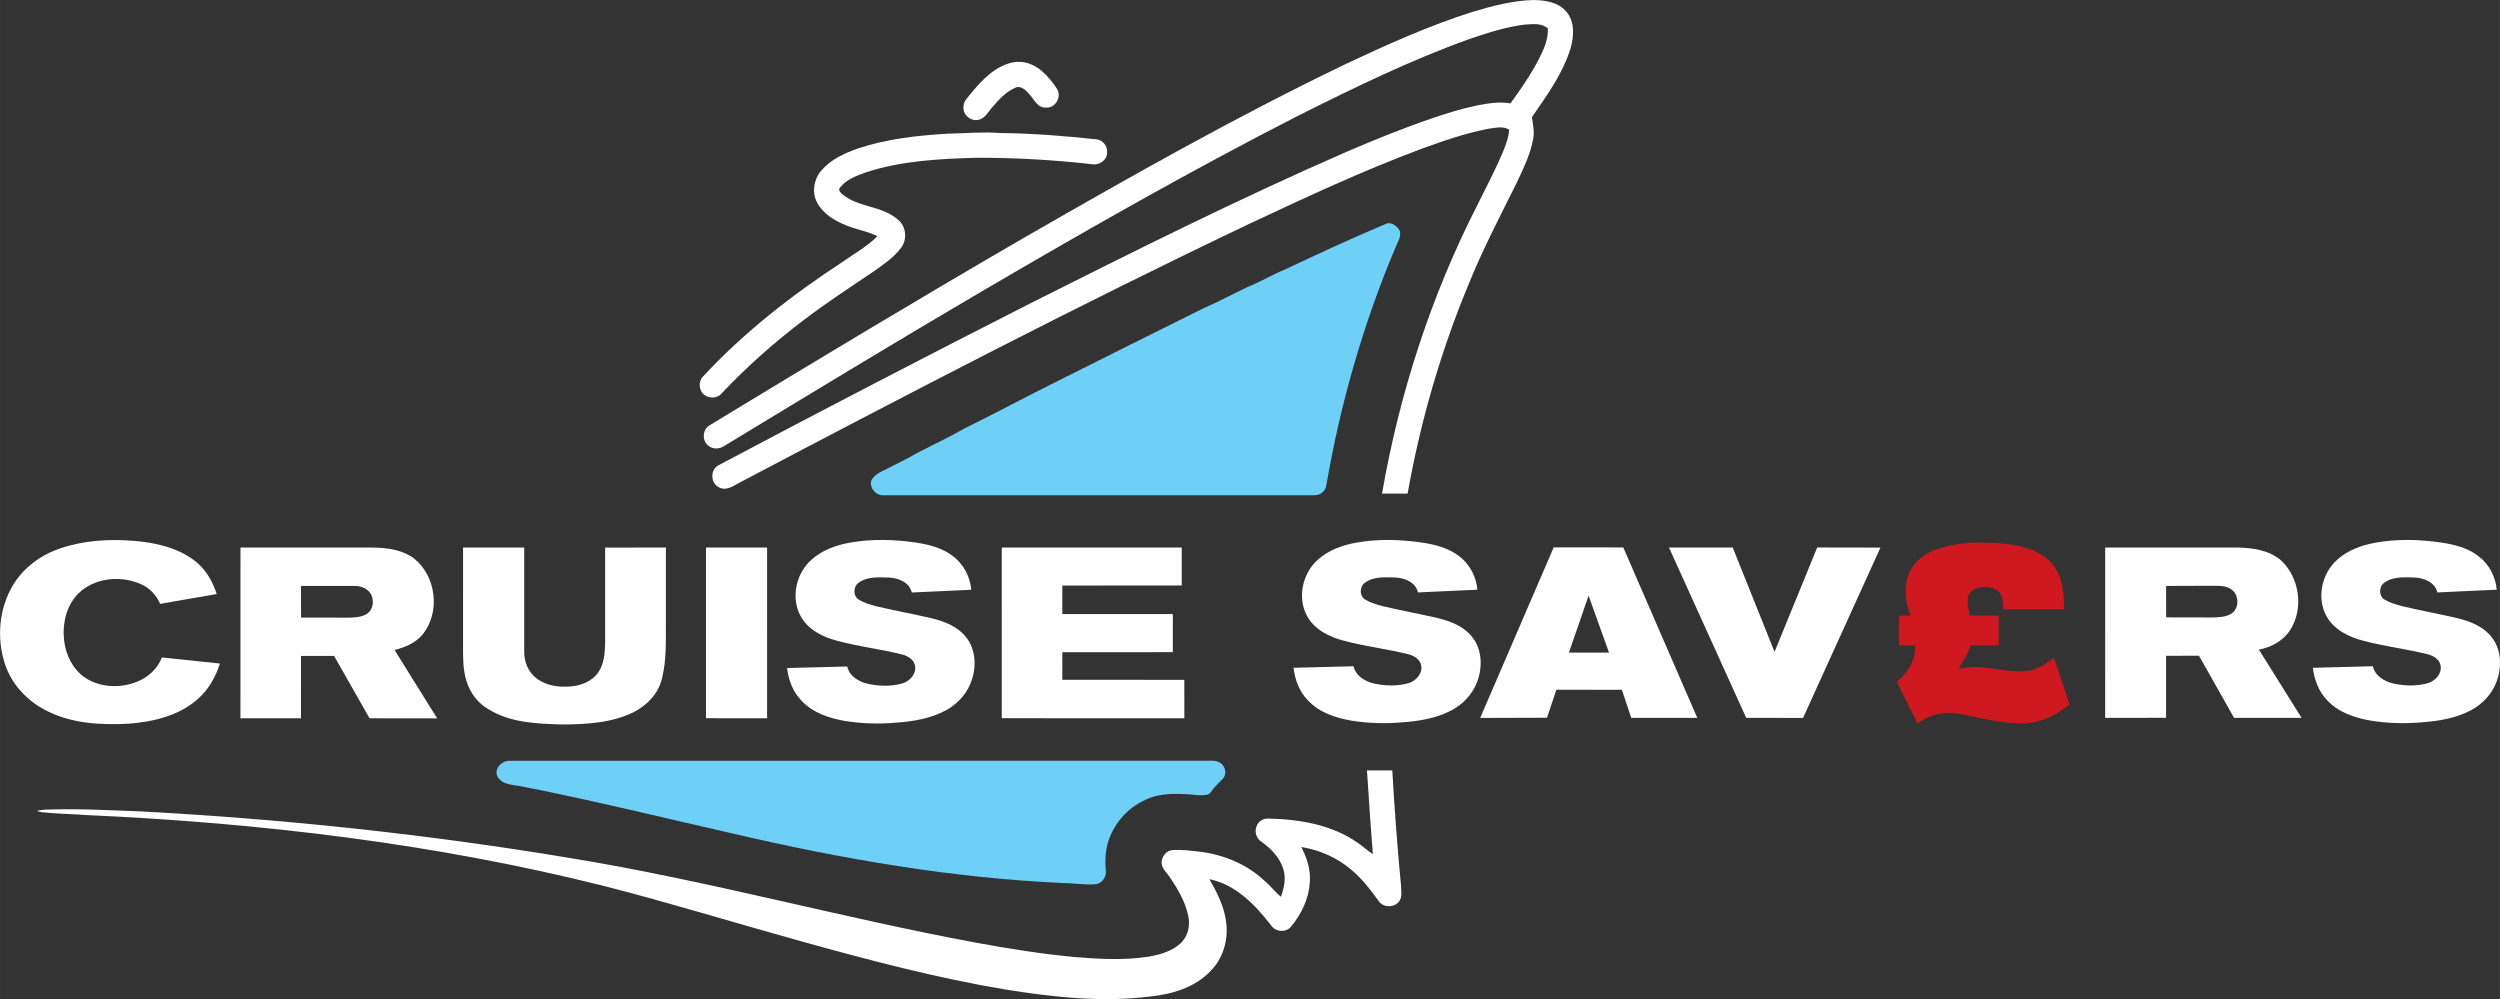
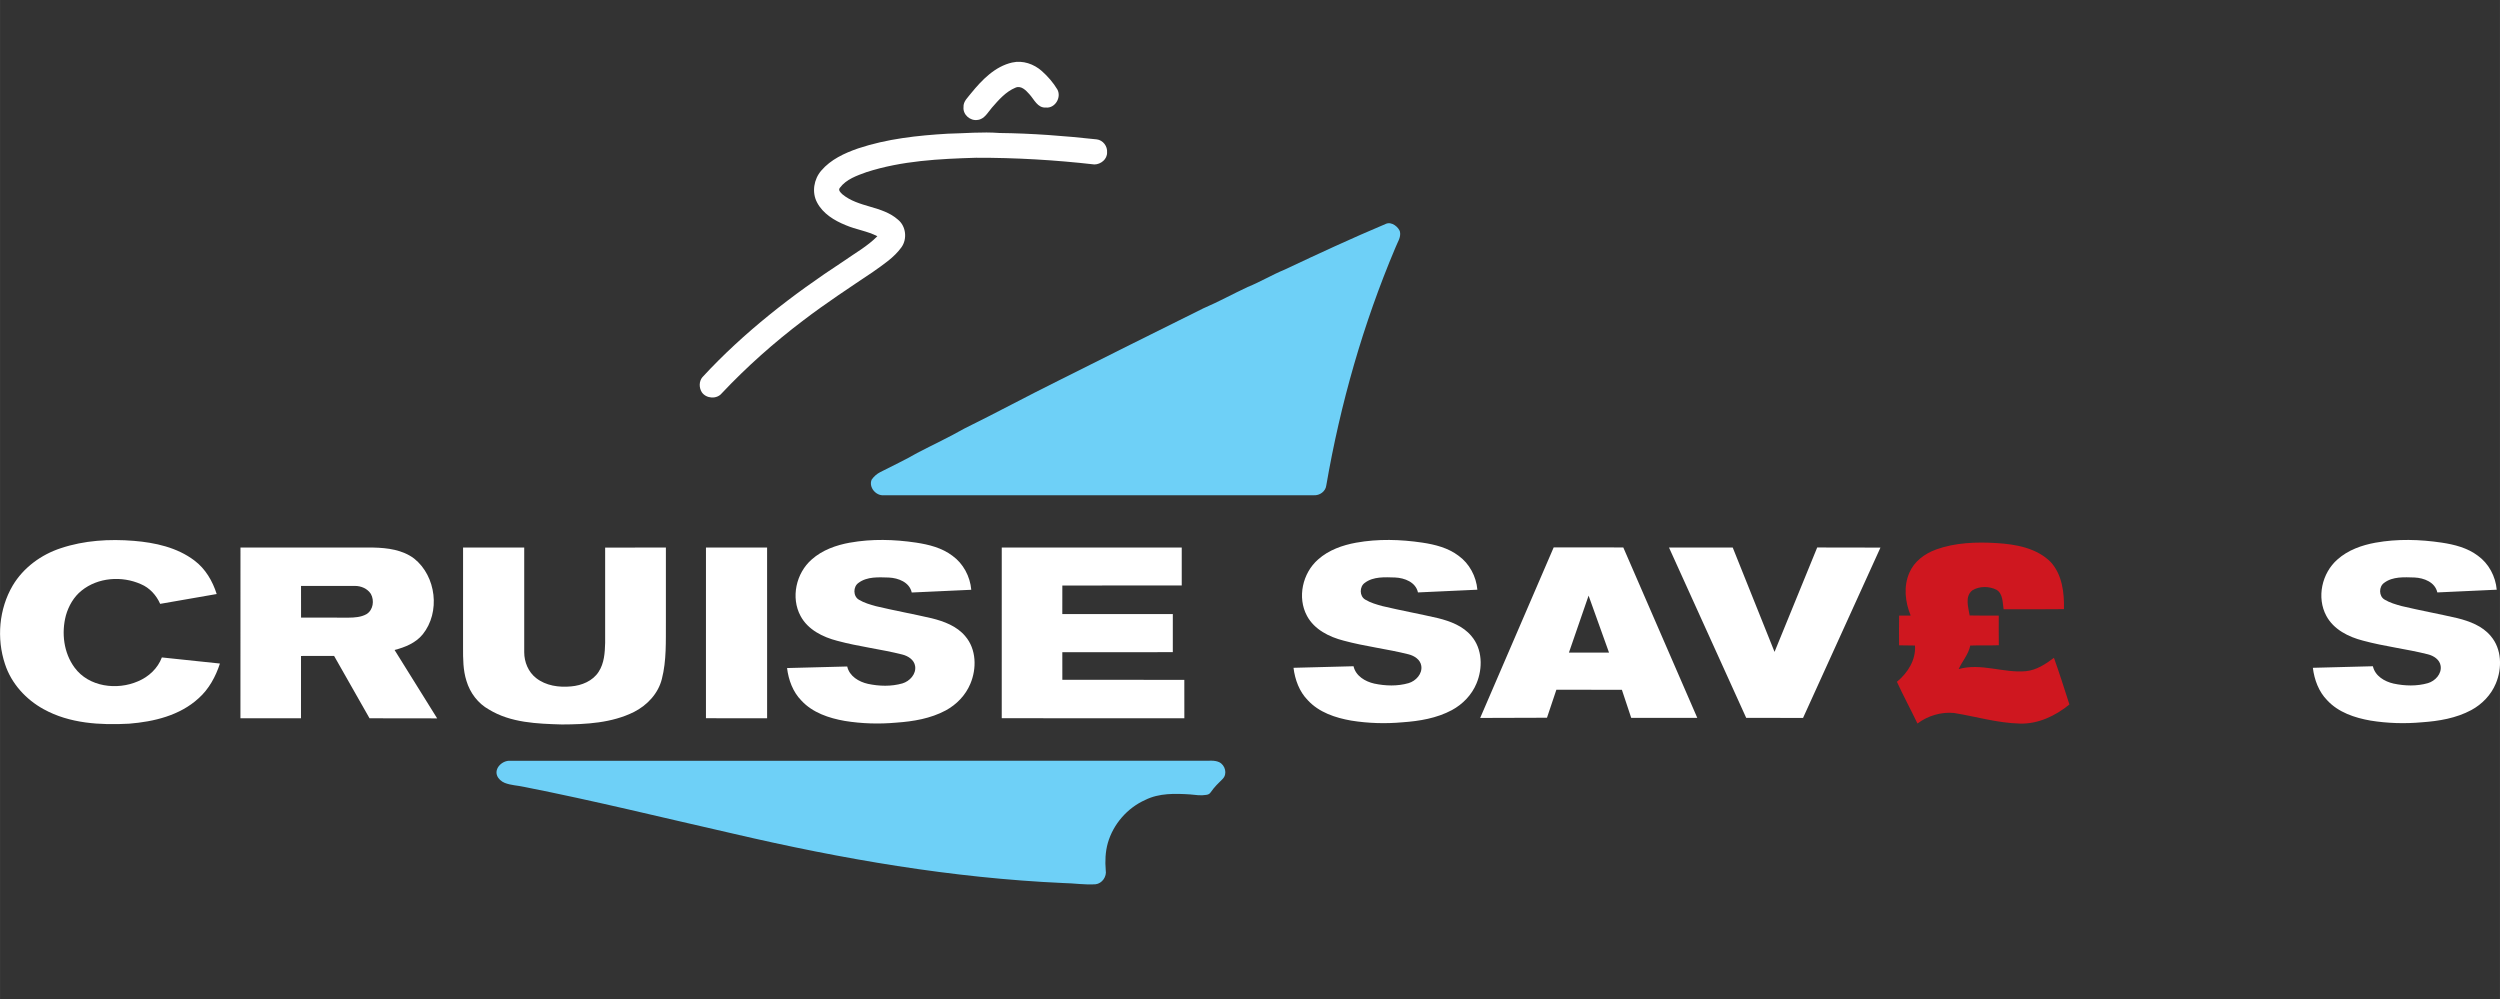
<svg xmlns="http://www.w3.org/2000/svg" width="600" height="239.78" version="1.1" viewBox="0 0 158.75 63.443">
  <rect x="0" y="0" width="158.75" height="63.443" fill="#333333" stroke="none" />
  <g transform="translate(-26.458 -117.11)">
    <g fill="#fff">
-       <path d="m119.95 117.87c1.26-0.381 2.55-0.723 3.872-0.759 0.748 0.011 1.603 0.132 2.106 0.749 0.539 0.632 0.477 1.546 0.269 2.297-0.491 1.626-1.515 3.012-2.462 4.395 0.06 0.447 0.171 0.897 0.085 1.351-0.172 0.989-0.624 1.899-1.045 2.802-1.068 2.146-2.179 4.275-3.079 6.499-1.763 4.259-3.05 8.713-3.855 13.25-0.542-1e-3 -1.083 0-1.624-1e-3 1.098-6.331 3.099-12.514 6.014-18.245 0.565-1.152 1.177-2.283 1.671-3.468 0.182-0.448 0.359-0.907 0.385-1.395-0.391-0.253-0.879-0.11-1.307-0.059-1.46 0.276-2.868 0.771-4.262 1.276-3.695 1.378-7.272 3.046-10.84 4.718-10.98 5.229-21.768 10.845-32.525 16.513-0.368 0.209-0.806 0.497-1.234 0.267-0.56-0.258-0.575-1.151-0.014-1.416 6.563-3.485 13.161-6.907 19.787-10.274 6.619-3.327 13.248-6.643 20.04-9.605 1.802-0.775 3.621-1.516 5.478-2.148 0.93-0.314 1.869-0.612 2.831-0.809 0.7-0.136 1.421-0.254 2.133-0.135 0.776-1.072 1.536-2.17 2.075-3.384 0.194-0.432 0.313-0.898 0.299-1.374-0.414-0.368-1.006-0.269-1.511-0.238-1.206 0.156-2.37 0.535-3.515 0.926-3.711 1.337-7.263 3.068-10.786 4.833-6.783 3.462-13.402 7.236-19.973 11.082-5.537 3.244-11.019 6.578-16.506 9.905-0.29 0.202-0.703 0.232-0.991 0.012-0.43-0.296-0.422-1.004 0.008-1.292 6.699-4.071 13.414-8.117 20.197-12.044 6.686-3.844 13.405-7.648 20.362-10.982 2.583-1.21 5.193-2.385 7.916-3.248z" />
      <path d="m90.737 121.08c0.667-0.153 1.372 0.093 1.874 0.539 0.384 0.341 0.727 0.736 0.991 1.176 0.269 0.5-0.145 1.2-0.727 1.145-0.534 0.038-0.749-0.522-1.054-0.85-0.217-0.242-0.522-0.569-0.882-0.412-0.616 0.255-1.065 0.777-1.493 1.267-0.263 0.299-0.473 0.738-0.915 0.781-0.464 0.075-0.938-0.337-0.89-0.814-0.024-0.37 0.287-0.619 0.487-0.889 0.687-0.84 1.51-1.696 2.608-1.944z" />
      <path d="m86.646 125.6c1.09-0.022 2.181-0.129 3.269-0.045 2.069 0.023 4.135 0.182 6.191 0.406 0.394 0.051 0.684 0.435 0.651 0.826 0.016 0.434-0.399 0.764-0.809 0.766-2.494-0.284-5.004-0.432-7.514-0.425-2.336 0.069-4.713 0.189-6.953 0.912-0.61 0.221-1.284 0.45-1.688 0.991-0.135 0.15 0.044 0.31 0.151 0.413 1.023 0.855 2.534 0.724 3.535 1.615 0.514 0.415 0.6 1.23 0.217 1.759-0.47 0.651-1.155 1.095-1.8 1.554-1.494 1.006-3.004 1.993-4.437 3.089-1.847 1.398-3.584 2.94-5.172 4.626-0.318 0.388-0.99 0.34-1.266-0.071-0.182-0.288-0.182-0.699 0.044-0.961 2.63-2.848 5.715-5.236 8.952-7.353 0.727-0.514 1.524-0.953 2.153-1.591-0.635-0.331-1.358-0.421-2.013-0.704-0.724-0.293-1.45-0.734-1.82-1.447-0.341-0.648-0.2-1.473 0.272-2.018 0.601-0.705 1.473-1.107 2.332-1.406 1.837-0.613 3.78-0.824 5.704-0.937z" />
      <path d="m30.321 151.92c1.484-0.496 3.08-0.591 4.633-0.465 1.35 0.111 2.747 0.414 3.848 1.249 0.699 0.523 1.155 1.306 1.414 2.128l-3.589 0.624c-0.242-0.549-0.665-1.018-1.225-1.252-1.203-0.537-2.724-0.43-3.765 0.41-0.495 0.394-0.824 0.972-0.996 1.575-0.293 1.113-0.142 2.378 0.553 3.317 0.901 1.228 2.697 1.451 4.031 0.865 0.675-0.283 1.252-0.819 1.509-1.513l3.688 0.388c-0.269 0.827-0.698 1.624-1.356 2.208-1.19 1.093-2.837 1.485-4.406 1.611-1.84 0.099-3.784-7e-3 -5.431-0.919-1.127-0.617-2.054-1.631-2.455-2.863-0.543-1.63-0.384-3.503 0.489-4.989 0.677-1.139 1.807-1.965 3.059-2.374z" />
      <path d="m80.427 151.57c1.387-0.25 2.813-0.209 4.204-3e-3 0.811 0.123 1.642 0.331 2.306 0.835 0.691 0.498 1.124 1.316 1.196 2.16l-3.78 0.173c-0.143-0.654-0.852-0.922-1.452-0.95-0.647-0.018-1.378-0.073-1.926 0.337-0.353 0.239-0.354 0.857 0.026 1.072 0.332 0.203 0.713 0.307 1.085 0.411 1.175 0.28 2.367 0.495 3.544 0.768 0.782 0.196 1.59 0.497 2.121 1.135 0.712 0.824 0.734 2.056 0.324 3.024-0.303 0.727-0.875 1.319-1.564 1.692-0.961 0.515-2.059 0.699-3.135 0.774-1.09 0.099-2.193 0.067-3.273-0.108-1.005-0.176-2.044-0.521-2.755-1.291-0.544-0.552-0.819-1.31-0.912-2.067l3.82-0.099c0.138 0.618 0.739 0.973 1.316 1.103 0.718 0.152 1.479 0.175 2.19-0.029 0.46-0.137 0.884-0.589 0.807-1.096-0.057-0.402-0.449-0.647-0.814-0.738-1.362-0.344-2.767-0.5-4.125-0.869-0.92-0.236-1.867-0.703-2.334-1.573-0.636-1.173-0.285-2.728 0.706-3.594 0.672-0.6 1.55-0.91 2.425-1.069z" />
      <path d="m41.727 151.88 8.443 1e-3c0.895 0.019 1.849 0.143 2.584 0.697 1.408 1.123 1.678 3.411 0.544 4.816-0.446 0.548-1.121 0.818-1.786 0.991l2.705 4.343-4.295-6e-3 -2.25-3.96-2.101 3e-3 -0.001 3.954h-3.845l0.002-10.838m3.845 2.436 0.002 2.01c1.005 8e-3 2.012 0 3.017 5e-3 0.388-4e-3 0.798-0.029 1.142-0.225 0.424-0.261 0.505-0.867 0.275-1.281-0.219-0.341-0.624-0.513-1.02-0.509-1.139-2e-3 -2.277-1e-3 -3.416 1e-3z" />
      <path d="m55.863 151.88 3.882-1e-3c-0.001 2.213-0.001 4.428 0 6.643-0.001 0.624 0.257 1.258 0.756 1.646 0.621 0.49 1.456 0.604 2.223 0.529 0.67-0.057 1.373-0.341 1.747-0.927 0.355-0.542 0.397-1.21 0.413-1.839 0.001-2.017 0-4.034 0-6.049l3.857-2e-3c0 1.587-0.001 3.172 0 4.759-0.008 1.195 0.045 2.415-0.255 3.584-0.23 0.926-0.93 1.67-1.768 2.096-1.415 0.705-3.033 0.789-4.584 0.795-1.571-0.046-3.247-0.104-4.627-0.948-0.695-0.383-1.204-1.061-1.429-1.816-0.22-0.684-0.218-1.412-0.217-2.123 0.002-2.116-0.001-4.23 0.001-6.346z" />
      <path d="m71.286 151.88 3.882-1e-3 1e-3 10.843-3.884-4e-3z" />
      <path d="m90.069 151.88h11.429v2.408l-7.582 3e-3 -2e-3 1.812 7.018 1e-3 -1e-3 2.419-7.016 3e-3 1e-3 1.753 7.746 2e-3 2e-3 2.44-11.596-3e-3z" />
-       <path d="m113.26 166.03c0.536 0 1.072-1e-3 1.609 1e-3 0.134 2.442 0.325 4.881 0.553 7.317 0.011 0.324 0.09 0.694-0.106 0.982-0.296 0.434-1.024 0.435-1.314-8e-3 -0.514-0.713-1.057-1.418-1.737-1.982-0.895-0.768-2.016-1.258-3.176-1.445 0.363 0.689 0.607 1.46 0.543 2.248-0.066 1.037-0.536 2.023-1.196 2.813-0.319 0.39-0.995 0.337-1.263-0.085-1.007-1.298-2.246-2.594-3.923-2.935 0.515 0.885 0.99 1.826 1.083 2.862 0.11 1.067-0.233 2.193-0.994 2.961-0.984 1.048-2.439 1.487-3.831 1.627-3.07 0.388-6.172 0.045-9.21-0.441-4.343-0.726-8.607-1.852-12.846-3.029-4.205-1.163-8.374-2.452-12.601-3.536-10.752-2.701-21.812-4.01-32.872-4.512-0.895-0.066-1.794-0.074-2.686-0.164-0.139-0.013-0.258-0.023-0.38-0.061-0.038-0.012-0.075-0.026-0.112-0.039 0.169-0.04 0.34-0.073 0.513-0.08 2.018-0.076 4.035 0.034 6.051 0.11 9.158 0.488 18.293 1.461 27.34 2.97 8.649 1.412 17.106 3.767 25.719 5.365 2.068 0.381 4.146 0.713 6.24 0.911 1.574 0.13 3.171 0.222 4.737-0.022 0.757-0.138 1.562-0.358 2.11-0.934 0.419-0.455 0.539-1.121 0.389-1.71-0.194-0.88-0.664-1.667-1.161-2.407-0.18-0.28-0.476-0.505-0.518-0.854-0.031-0.395 0.258-0.821 0.67-0.86 0.6-0.049 1.2 0.043 1.796 0.109 1.495 0.185 2.952 0.793 4.056 1.83 0.383 0.309 0.671 0.714 1.055 1.022 0.196-0.546 0.331-1.146 0.164-1.717-0.217-0.753-0.785-1.34-1.412-1.78-0.305-0.201-0.445-0.613-0.306-0.954 0.094-0.33 0.439-0.539 0.776-0.512 1.971 0.044 4.031 0.391 5.674 1.552 0.324 0.219 0.606 0.495 0.939 0.704-0.141-1.77-0.256-3.542-0.372-5.315z" />
    </g>
    <path d="m114.45 131.33c0.394-0.185 0.837 0.234 0.907 0.494 0.074 0.37-0.169 0.685-0.291 1.014-2.045 4.837-3.496 9.921-4.388 15.094-0.043 0.385-0.422 0.654-0.797 0.627-9.097-1e-3 -18.194 1e-3 -27.291-1e-3 -0.506 0.055-0.983-0.504-0.784-0.987 0.138-0.202 0.328-0.368 0.546-0.48 0.784-0.402 1.583-0.774 2.345-1.216 0.996-0.52 2.017-0.994 2.994-1.55 2.026-0.996 4.007-2.071 6.03-3.07 3.051-1.527 6.101-3.058 9.159-4.57 0.957-0.408 1.867-0.914 2.81-1.352 0.805-0.327 1.553-0.777 2.357-1.108 2.119-0.999 4.244-1.985 6.404-2.895z" fill="#6ed0f7" />
    <path d="m58.022 166.36c-0.184-0.475 0.342-0.977 0.843-0.939 14.668-3e-3 29.337 0 44.005-2e-3 0.333 0.013 0.69-0.055 1.004 0.089 0.384 0.184 0.538 0.745 0.225 1.063-0.268 0.262-0.538 0.524-0.748 0.833-0.084 0.125-0.157 0.159-0.288 0.181-0.177 0.029-0.357 0.034-0.535 0.02-0.17-0.022-0.334-0.038-0.493-0.048-0.963-0.06-1.971-0.09-2.853 0.35-1.139 0.508-2.031 1.535-2.377 2.733-0.158 0.562-0.181 1.151-0.133 1.73 0.074 0.405-0.229 0.843-0.642 0.892-0.687 0.048-1.369-0.068-2.054-0.078-7.058-0.316-14.047-1.525-20.919-3.127-4.434-1.006-8.85-2.098-13.312-2.977-0.413-0.095-0.851-0.098-1.244-0.258-0.207-0.084-0.401-0.256-0.48-0.462z" fill="#6ed0f7" />
    <g fill="#fff">
      <path d="m177.31 151.57c1.384-0.25 2.807-0.208 4.195-3e-3 0.809 0.122 1.639 0.331 2.302 0.834 0.69 0.497 1.122 1.313 1.194 2.156l-3.772 0.173c-0.143-0.653-0.85-0.921-1.449-0.948-0.645-0.018-1.375-0.073-1.922 0.336-0.352 0.239-0.353 0.855 0.026 1.069 0.332 0.202 0.711 0.307 1.083 0.41 1.173 0.279 2.362 0.494 3.537 0.767 0.78 0.195 1.587 0.496 2.116 1.133 0.71 0.822 0.732 2.052 0.324 3.018-0.302 0.725-0.873 1.316-1.561 1.688-0.959 0.514-2.055 0.698-3.129 0.773-1.088 0.099-2.188 0.067-3.267-0.108-1.003-0.176-2.04-0.52-2.75-1.289-0.543-0.551-0.817-1.307-0.911-2.063l3.812-0.099c0.138 0.617 0.738 0.971 1.313 1.101 0.716 0.152 1.476 0.175 2.185-0.029 0.459-0.137 0.882-0.588 0.805-1.094-0.057-0.402-0.448-0.645-0.812-0.736-1.36-0.343-2.762-0.499-4.116-0.867-0.919-0.236-1.863-0.702-2.329-1.57-0.634-1.171-0.284-2.722 0.704-3.586 0.671-0.599 1.547-0.908 2.42-1.067z" />
-       <path d="m160.14 151.88h8.4c0.965 0.013 2.006 0.168 2.765 0.815 1.18 1.098 1.453 3.058 0.582 4.421-0.442 0.686-1.201 1.094-1.987 1.248l2.71 4.332h-4.286l-2.23-3.947-2.088 6e-3v3.938l-3.868 1e-3 1e-3 -10.815m3.869 2.438 3e-3 1.995c0.983 0.011 1.965 1e-3 2.949 6e-3 0.391-3e-3 0.804-0.028 1.156-0.216 0.568-0.323 0.547-1.268-7e-3 -1.592-0.281-0.183-0.627-0.202-0.951-0.2-1.051 8e-3 -2.101-7e-3 -3.15 8e-3z" />
      <path d="m132.44 151.88h4.047l2.655 6.626 2.709-6.63 4.017 7e-3 -4.915 10.815-3.61-1e-3z" />
      <path d="m120.45 162.7 4.667-10.829 4.42 2e-3 4.698 10.821-4.194 3e-3 -0.593-1.785-4.16-2e-3 -0.596 1.777-4.243 0.013m5.636-4.148 2.546-2e-3 -1.297-3.617z" />
      <path d="m112.58 151.57c1.384-0.25 2.807-0.208 4.195-3e-3 0.809 0.122 1.639 0.331 2.302 0.834 0.69 0.497 1.122 1.313 1.194 2.156l-3.772 0.173c-0.143-0.653-0.85-0.921-1.449-0.948-0.645-0.018-1.375-0.073-1.922 0.336-0.352 0.239-0.353 0.855 0.026 1.069 0.332 0.202 0.711 0.307 1.083 0.41 1.173 0.279 2.362 0.494 3.537 0.767 0.78 0.195 1.587 0.496 2.116 1.133 0.71 0.822 0.732 2.052 0.324 3.018-0.302 0.725-0.873 1.316-1.561 1.688-0.959 0.514-2.055 0.698-3.129 0.773-1.088 0.099-2.188 0.067-3.267-0.108-1.003-0.176-2.04-0.52-2.75-1.289-0.543-0.551-0.817-1.307-0.911-2.063l3.812-0.099c0.138 0.617 0.738 0.971 1.313 1.101 0.716 0.152 1.476 0.175 2.185-0.029 0.459-0.137 0.882-0.588 0.805-1.094-0.057-0.402-0.448-0.645-0.812-0.736-1.36-0.343-2.762-0.499-4.116-0.867-0.919-0.236-1.863-0.702-2.329-1.57-0.634-1.171-0.284-2.722 0.704-3.586 0.671-0.599 1.547-0.908 2.42-1.067z" />
    </g>
    <path d="m149.38 152.01c1.228-0.445 2.561-0.493 3.854-0.414 1.218 0.074 2.552 0.306 3.449 1.209 0.728 0.802 0.86 1.946 0.839 2.986-1.278 0.018-2.555 6e-3 -3.834 8e-3 -0.071-0.426-0.03-0.974-0.447-1.236-0.472-0.237-1.095-0.245-1.547 0.041-0.48 0.392-0.244 1.073-0.162 1.589 0.616 0.018 1.232 5e-3 1.849 8e-3 1e-3 0.628-7e-3 1.255 3e-3 1.883-0.604 0.022-1.209-2e-3 -1.812 0.02-0.112 0.56-0.51 0.987-0.737 1.494 1.418-0.406 2.845 0.266 4.274 0.133 0.673-0.069 1.251-0.452 1.776-0.849 0.351 0.98 0.663 1.973 0.982 2.964-0.884 0.721-1.99 1.251-3.152 1.212-1.418-0.035-2.786-0.448-4.178-0.673-0.822-0.078-1.659 0.176-2.319 0.67-0.424-0.888-0.896-1.753-1.304-2.649 0.683-0.565 1.211-1.383 1.147-2.304-0.336-0.011-0.674-7e-3 -1.01-0.014-6e-3 -0.628-0.01-1.257 2e-3 -1.885 0.245 1e-3 0.489 0 0.735-4e-3 -0.354-0.857-0.467-1.86-0.081-2.727 0.305-0.707 0.963-1.203 1.673-1.458z" fill="#cf171f" />
  </g>
</svg>